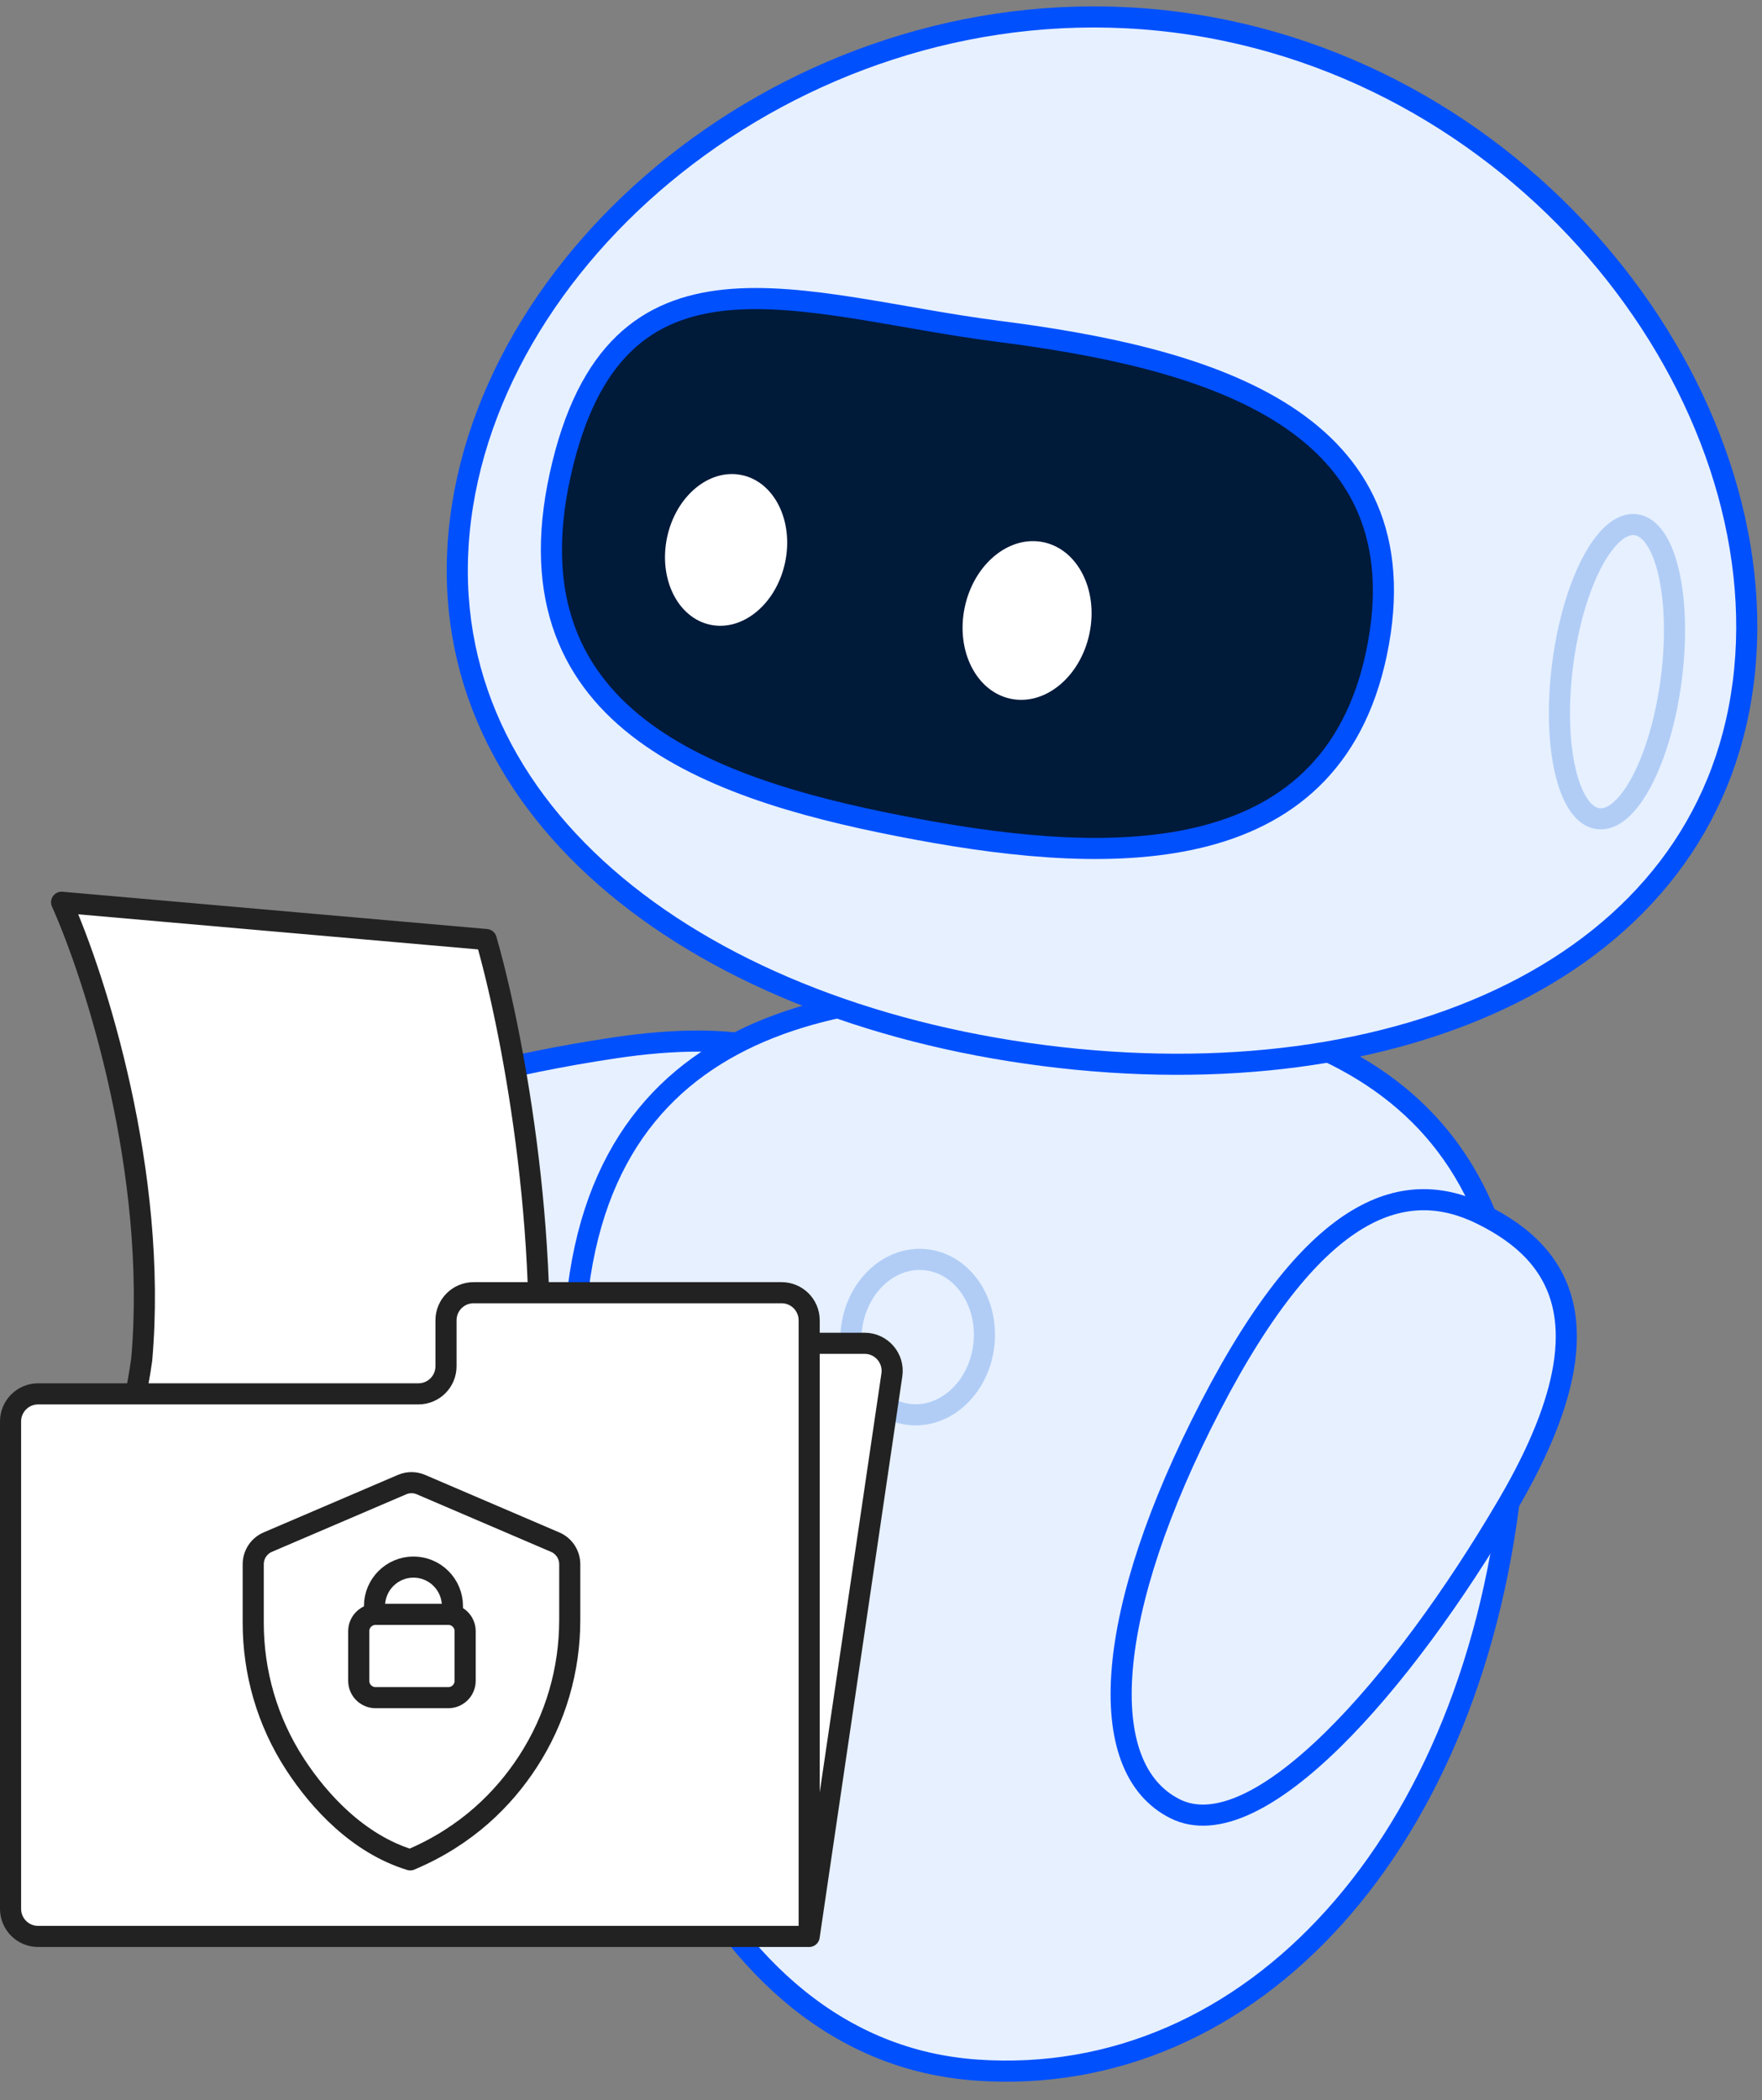
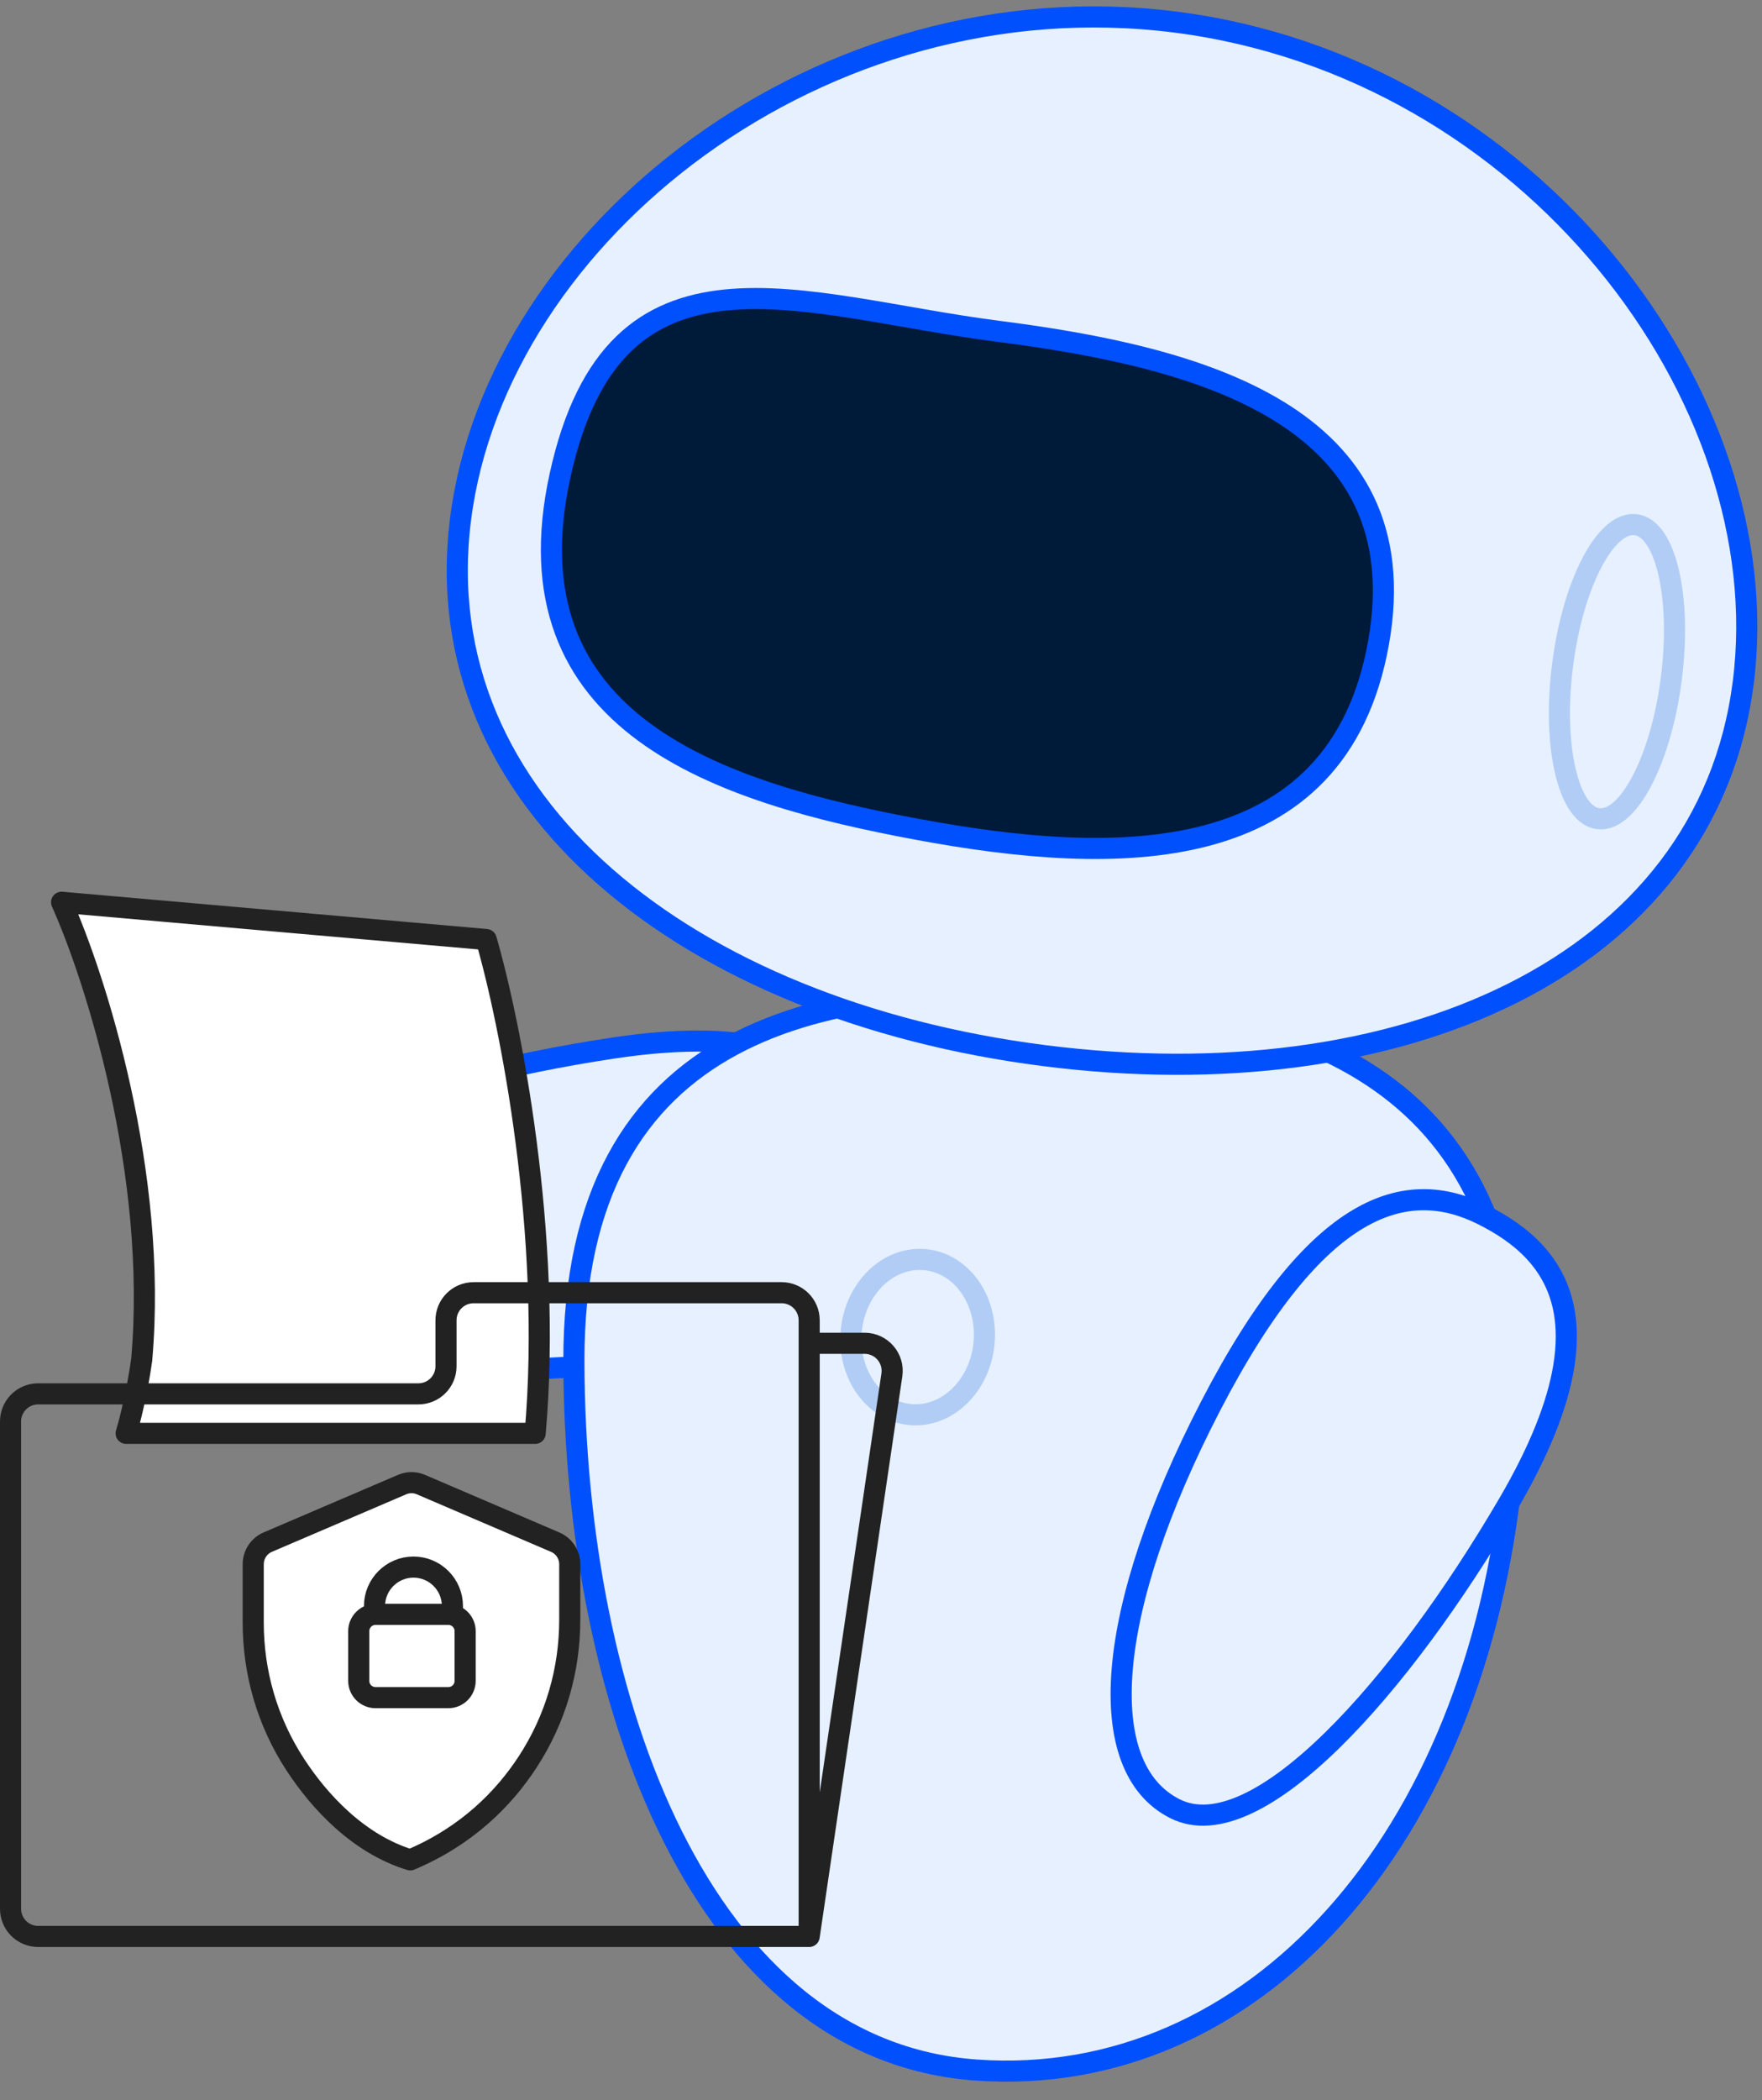
<svg xmlns="http://www.w3.org/2000/svg" width="167" height="199" viewBox="0 0 167 199" fill="none">
  <rect x="0" y="0" width="167" height="199" fill="#808080" stroke="none" />
  <path d="M19.679 117.881C18.958 109.216 38.483 102.265 58.158 99.31C64.142 98.412 68.705 98.48 72.176 99.234C73.223 99.462 74.171 99.752 75.028 100.097C75.729 100.378 76.369 100.696 76.954 101.047C81.079 103.519 82.444 107.599 82.779 111.803C83.412 119.751 79.898 127.112 58.084 129.234C36.27 131.356 20.4 126.545 19.679 117.881Z" fill="#E6F0FF" stroke="#0050FE" stroke-width="2" stroke-linecap="round" stroke-linejoin="round" />
  <path d="M54.392 129.048C54.317 96.958 78.531 92.698 102.447 94.405C126.363 96.112 146.698 104.171 143.351 139.357C140.003 174.543 118.668 197.976 92.581 196.164C66.495 194.352 54.468 161.137 54.392 129.048Z" fill="#E6F0FF" stroke="#0050FE" stroke-width="2" stroke-linecap="round" stroke-linejoin="round" />
  <ellipse cx="86.973" cy="126.705" rx="6.319" ry="7.373" transform="rotate(5.733 86.973 126.705)" stroke="#B1CDF6" stroke-width="2" stroke-linecap="round" stroke-linejoin="round" />
  <path d="M165.221 64.696C161.761 91.737 132.492 104.322 98.923 100.026C65.354 95.73 40.198 76.18 43.658 49.138C47.119 22.097 77.887 -2.196 111.455 2.1C145.024 6.396 168.682 37.654 165.221 64.696Z" fill="#E6F0FF" stroke="#0050FE" stroke-width="2" stroke-linecap="round" stroke-linejoin="round" />
  <ellipse cx="153.254" cy="63.65" rx="5.194" ry="14.043" transform="rotate(7.293 153.254 63.65)" stroke="#B1CDF6" stroke-width="2" stroke-linecap="round" stroke-linejoin="round" />
  <path d="M130.656 60.907C126.789 82.604 105.595 82.057 86.957 78.589C68.318 75.121 47.874 68.716 53.087 45.026C58.3 21.336 75.857 28.995 94.632 31.398C113.407 33.801 134.523 39.21 130.656 60.907Z" fill="#001A3A" stroke="#0050FE" stroke-width="2" stroke-linecap="round" stroke-linejoin="round" />
-   <ellipse cx="68.818" cy="52.111" rx="5.717" ry="7.247" transform="rotate(11.862 68.818 52.111)" fill="white" />
-   <ellipse cx="97.345" cy="58.798" rx="6.04" ry="7.578" transform="rotate(11.862 97.345 58.798)" fill="white" />
-   <path d="M111.376 171.402C119.153 175.291 132.861 159.746 142.914 142.578C145.972 137.356 147.604 133.094 148.193 129.592C148.371 128.535 148.454 127.547 148.453 126.623C148.451 125.868 148.394 125.155 148.286 124.482C147.523 119.734 144.243 116.951 140.463 115.078C133.32 111.537 124.814 113.775 114.739 133.239C104.664 152.703 103.6 167.513 111.376 171.402Z" fill="#E6F0FF" stroke="#0050FE" stroke-width="2" stroke-linecap="round" stroke-linejoin="round" />
+   <path d="M111.376 171.402C119.153 175.291 132.861 159.746 142.914 142.578C145.972 137.356 147.604 133.094 148.193 129.592C148.371 128.535 148.454 127.547 148.453 126.623C148.451 125.868 148.394 125.155 148.286 124.482C147.523 119.734 144.243 116.951 140.463 115.078C133.32 111.537 124.814 113.775 114.739 133.239C104.664 152.703 103.6 167.513 111.376 171.402" fill="#E6F0FF" stroke="#0050FE" stroke-width="2" stroke-linecap="round" stroke-linejoin="round" />
  <path d="M5.838 85.498L46.083 89.031C48.322 96.738 52.385 116.886 50.722 135.825L11.956 135.825C12.273 134.778 13.01 131.914 13.431 128.84C14.983 111.164 9.016 92.58 5.838 85.498Z" fill="white" stroke="#222222" stroke-width="2" stroke-linecap="round" stroke-linejoin="round" />
-   <path d="M3.614 132.083H39.657C41.101 132.083 42.271 130.913 42.271 129.469V125.112C42.271 123.668 43.442 122.498 44.886 122.498H74.079C75.522 122.498 76.693 123.668 76.693 125.112V127.29H81.944C83.539 127.29 84.763 128.707 84.53 130.286L76.693 183.498H3.614C2.17 183.498 1 182.327 1 180.883V134.698C1 133.254 2.17 132.083 3.614 132.083Z" fill="white" />
  <path d="M76.693 183.498H3.614C2.17 183.498 1 182.327 1 180.883V134.698C1 133.254 2.17 132.083 3.614 132.083H39.657C41.101 132.083 42.271 130.913 42.271 129.469V125.112C42.271 123.668 43.442 122.498 44.886 122.498H74.079C75.522 122.498 76.693 123.668 76.693 125.112V127.29M76.693 183.498L84.53 130.286C84.763 128.707 83.539 127.29 81.944 127.29H76.693M76.693 183.498V127.29" stroke="#222222" stroke-width="2" stroke-linecap="round" stroke-linejoin="round" />
  <path d="M39.89 140.679L52.623 146.136C53.459 146.495 54 147.319 54 148.233V153.493C54 158.193 52.695 162.846 50.014 166.959C47.758 170.419 44.262 173.978 38.882 176.242C33.937 174.725 30.245 170.68 27.987 167.22C25.305 163.11 24 158.454 24 153.754V148.23C24 147.317 24.541 146.492 25.377 146.134L38.113 140.679C38.681 140.437 39.322 140.437 39.89 140.679Z" fill="white" stroke="#222222" stroke-width="2" stroke-linecap="round" stroke-linejoin="round" />
  <path d="M36.602 152.977H35.491H35.495V152.19C35.495 150.155 37.153 148.498 39.188 148.498C41.222 148.498 42.88 150.153 42.88 152.19V152.977H41.768M42.49 160.871H35.596C34.715 160.871 34 160.156 34 159.275V154.573C34 153.692 34.715 152.977 35.596 152.977H42.49C43.371 152.977 44.086 153.692 44.086 154.573V159.275C44.086 160.156 43.371 160.871 42.49 160.871Z" stroke="#222222" stroke-width="2" stroke-linecap="round" stroke-linejoin="round" />
</svg>